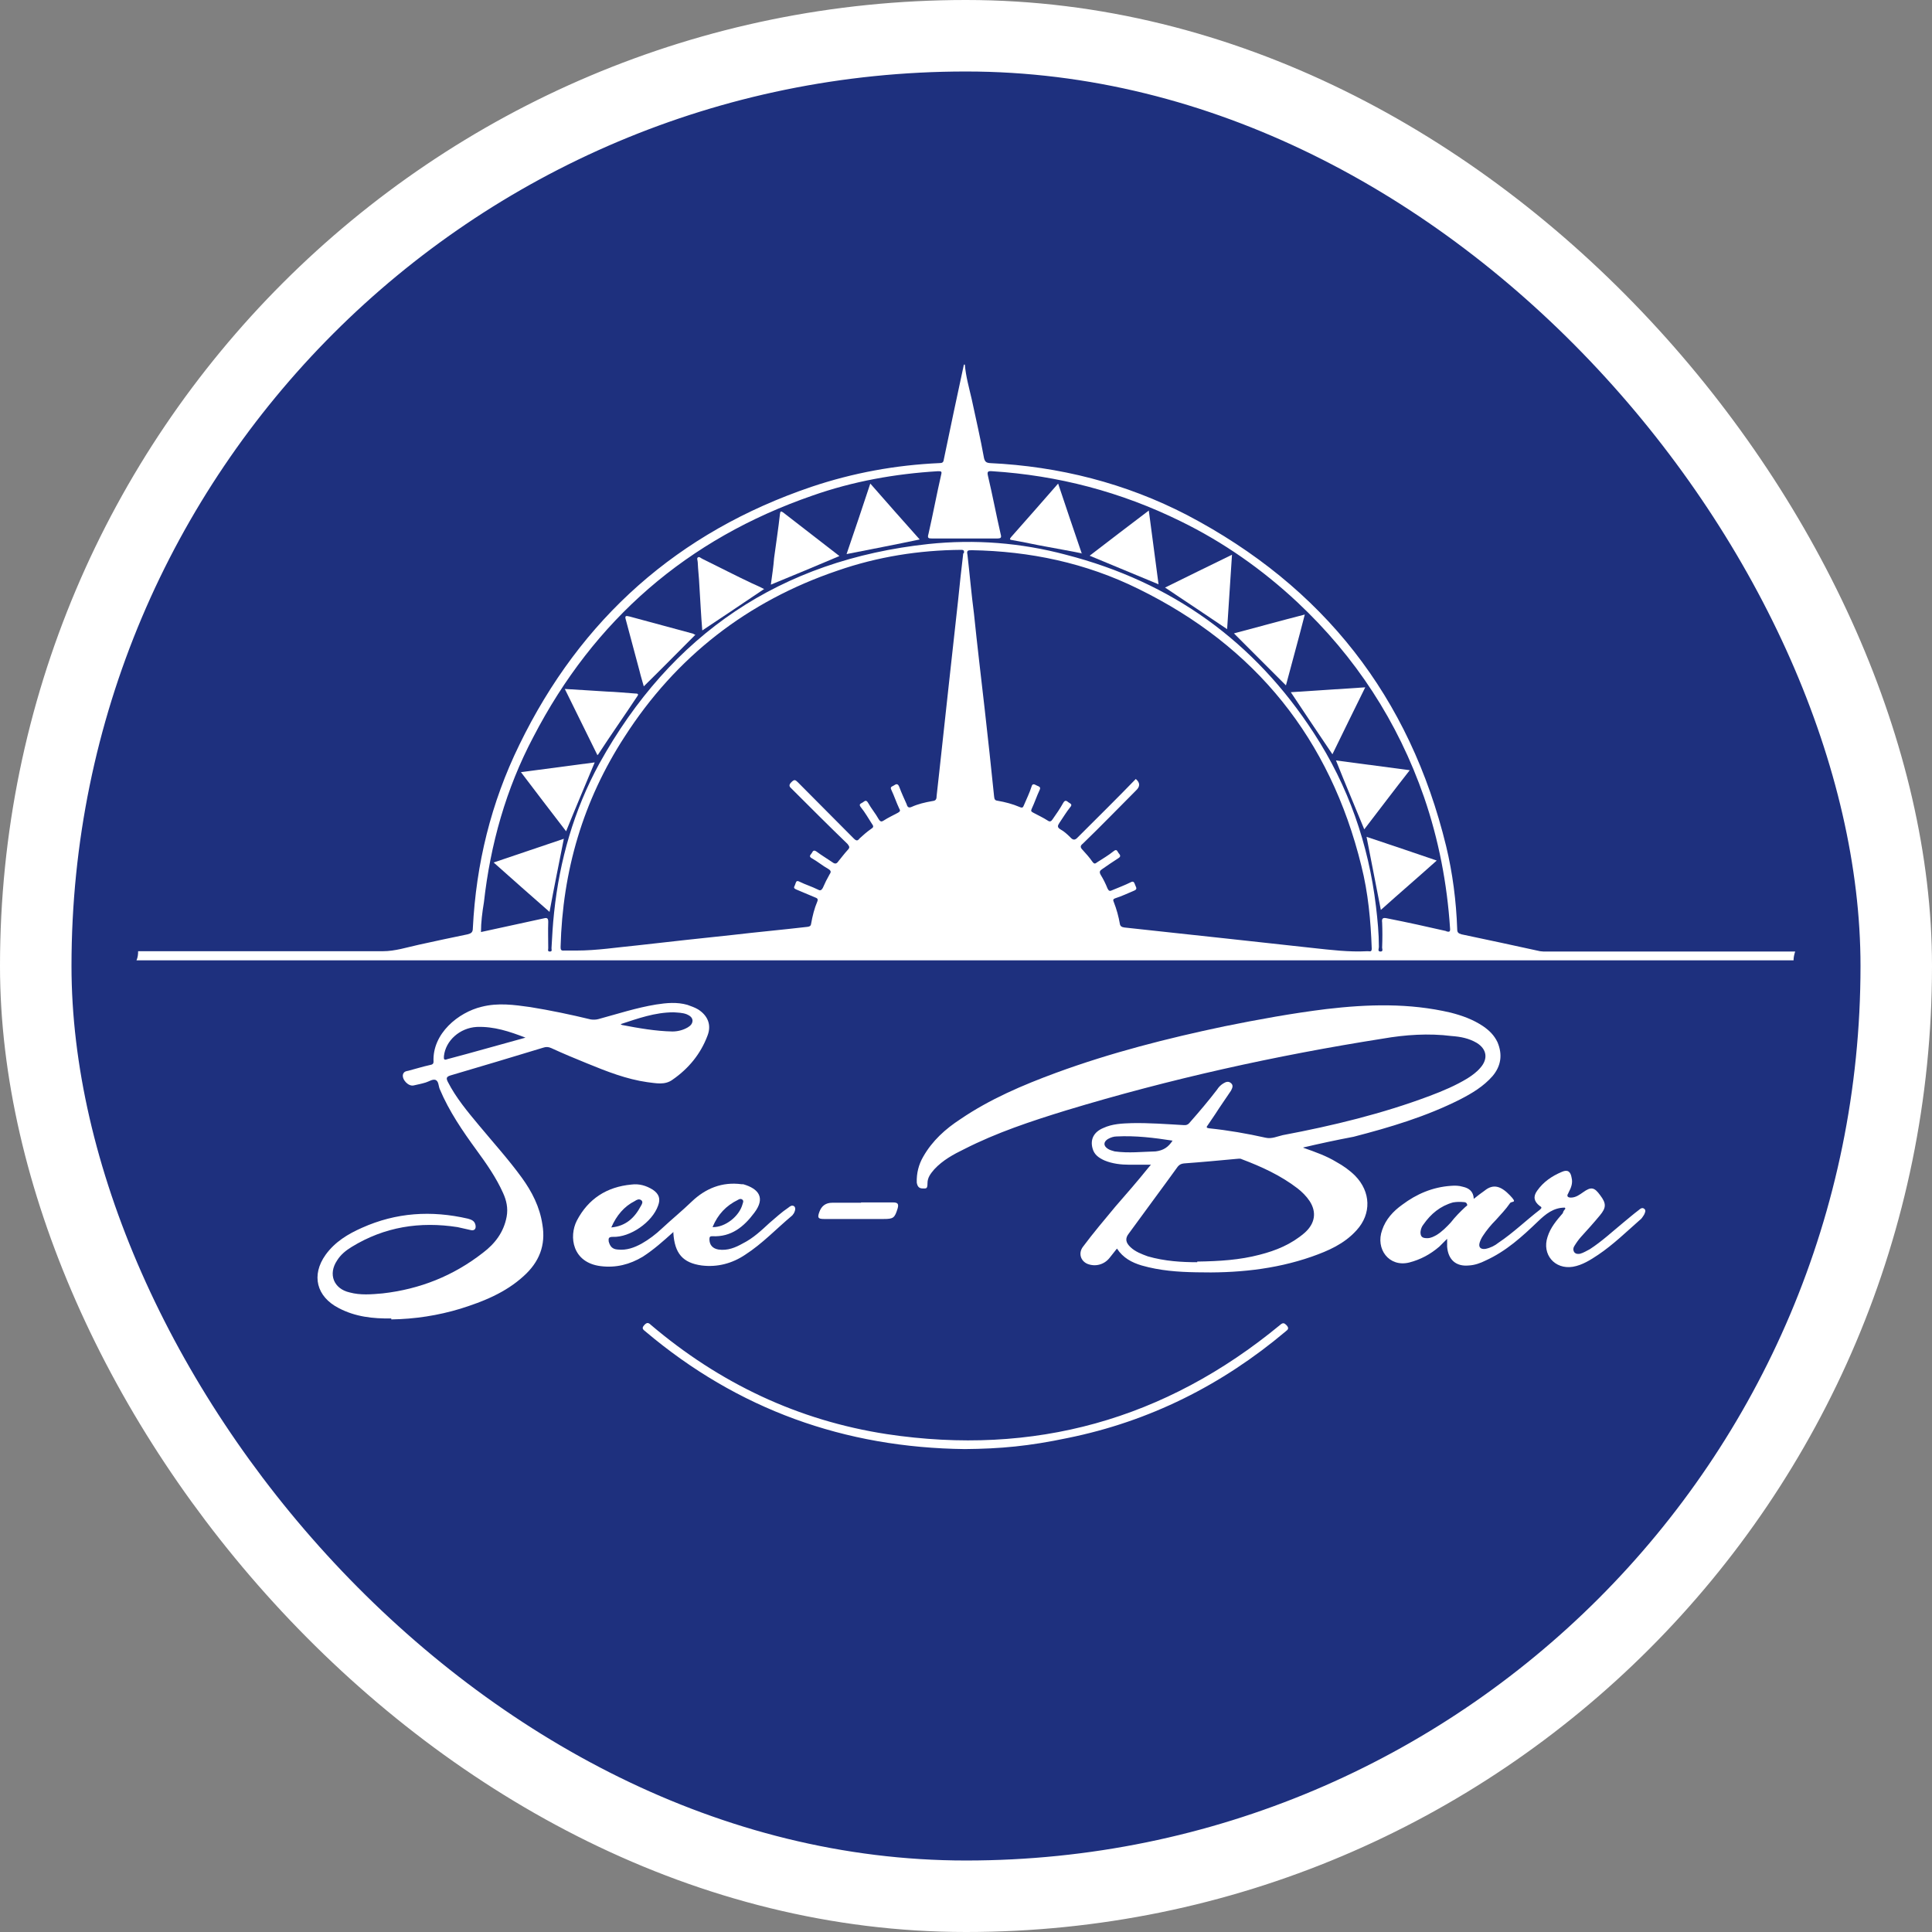
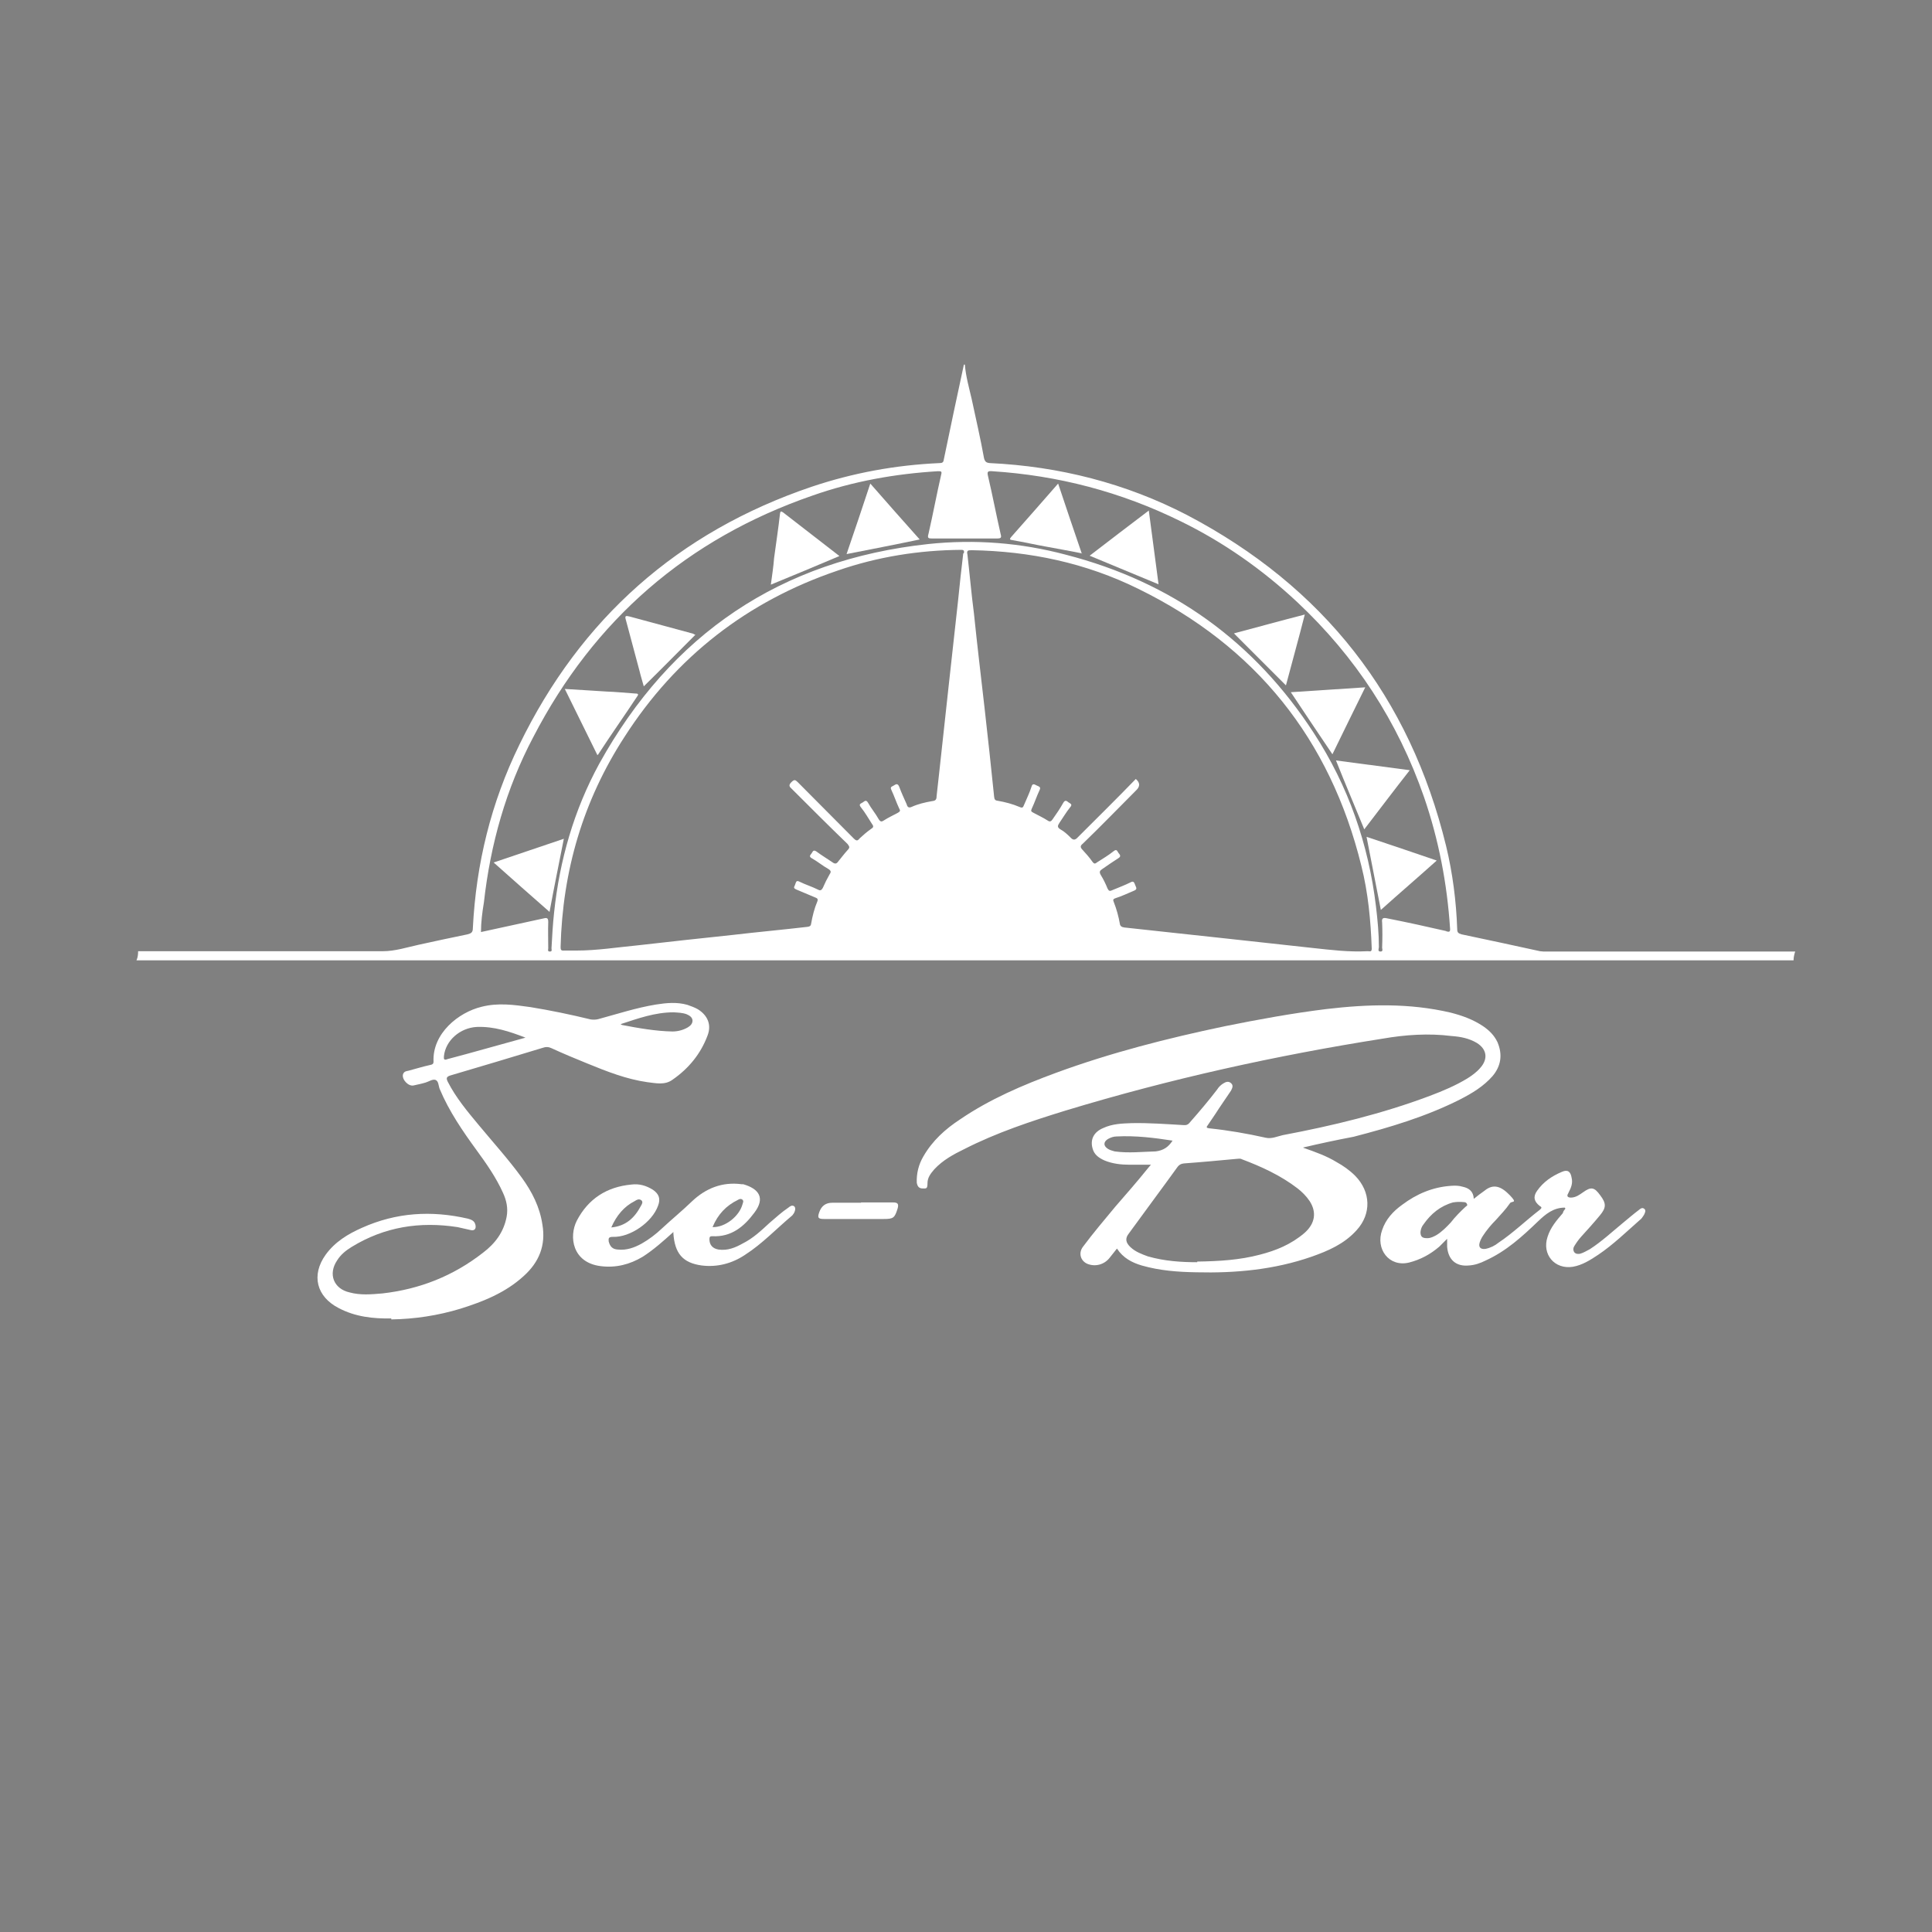
<svg xmlns="http://www.w3.org/2000/svg" id="Layer_1" width="209.7mm" height="209.7mm" viewBox="0 0 594.5 594.5">
  <rect x="0" y="0" width="594.5" height="594.5" fill="#808080" stroke="none" />
  <defs>
    <style>      .st0 {        fill: #fff;      }      .st1 {        fill: #1e307e;        stroke: #fff;        stroke-miterlimit: 10;        stroke-width: 22px;      }    </style>
  </defs>
-   <rect class="st1" x="11" y="11" width="572.5" height="572.5" rx="286.2" ry="286.2" />
  <g>
    <path class="st0" d="M552.5,292.8h-76.6c-.8,0-1.4,0-2-.1-8.1-1.8-16.2-3.5-24.2-5.2-1-.3-1.3-.6-1.3-1.6-.3-8.6-1.4-17.2-3.4-25.5-11.2-46-37.8-79.9-79.7-101.9-18.9-9.8-39.4-15-60.7-16-1.1-.1-1.5-.4-1.8-1.5-1.1-6.1-2.5-12.1-3.8-18.2-.8-3.5-1.8-6.9-2.1-10.6h-.3c-2.1,9.7-4.2,19.6-6.2,29.3-.1.8-.5,1-1.3,1-13.5.6-26.6,3-39.4,7.3-41,13.9-71,40.5-89.9,79.4-8.7,17.8-13.3,36.6-14.3,56.4,0,1.3-.5,1.6-1.6,1.9-4.9,1-10,2.1-15,3.2-3.7.8-7.3,2-11.1,2H42.5c0,1-.1,1.9-.5,2.8h509.9c0-.9.2-1.8.5-2.7ZM296.4,170.3c-.6,4.9-1.1,9.7-1.6,14.6-1,8.7-1.9,17.6-2.9,26.3-1,8.8-1.9,17.8-2.9,26.6-.3,2.4-.5,4.8-.8,7.2,0,1-.3,1.4-1.3,1.5-2.3.4-4.4.9-6.4,1.8-.9.4-1.3,0-1.5-.8-.8-1.8-1.6-3.5-2.3-5.4-.4-1-.9-.9-1.5-.5-.5.4-1.5.4-.9,1.5.9,1.9,1.5,3.8,2.4,5.7.4.6.3.9-.4,1.3-1.5.8-3,1.5-4.4,2.4-.6.4-1,.4-1.5-.4-1-1.8-2.3-3.3-3.3-5.1-.6-1-1-.5-1.6-.1-.6.4-1.4.5-.6,1.5,1.3,1.6,2.3,3.4,3.4,5.1.6.8.5,1.1-.3,1.6-1.3.9-2.4,1.9-3.5,2.9-.6.8-1,.8-1.8,0-5.7-5.8-11.5-11.5-17.2-17.3-.8-.8-1.1-.9-2,0s-.6,1.4.1,2c5.7,5.7,11.4,11.4,17.2,17,.6.8.8,1.1,0,1.9-1,1.1-1.9,2.3-2.8,3.4-.6.9-1.1.9-1.9.3-1.6-1.1-3.3-2.1-4.9-3.3-.9-.6-1.1,0-1.4.5-.3.5-1.1,1,0,1.6,1.8,1,3.3,2.3,5.1,3.3.8.5.9.9.4,1.6-.8,1.4-1.5,2.8-2.1,4.2-.5.9-.9.9-1.6.5-1.8-.9-3.8-1.5-5.6-2.4-1-.5-1,.1-1.3.8-.1.6-.9,1.1.3,1.6,1.9.8,3.8,1.6,5.7,2.4.8.3,1.1.5.8,1.3-.9,2.1-1.5,4.5-1.9,6.8-.1.8-.5.9-1.1,1-7.7.9-15.4,1.6-23.1,2.5-9.7,1-19.4,2.1-29.2,3.2-6.3.6-12.5,1.6-18.8,1.6h-3.8c-1,.1-1.1-.3-1.1-1.1.6-23.4,6.9-45,19.7-64.7,15.8-24.6,37.8-41.7,65.5-51.1,12.4-4.3,25.1-6.3,38.1-6.4.9,0,.9.4.8,1ZM420.7,292.7c-5.7.3-11.2-.4-16.8-1-8.8-1-17.7-1.9-26.5-2.9-10.5-1.1-21-2.3-31.4-3.4-.8-.1-1.3-.4-1.4-1.1-.4-2.3-1-4.5-1.9-6.8-.3-.6-.1-.9.5-1.1,1.9-.6,3.8-1.5,5.7-2.3,1.3-.5.6-1.1.4-1.8-.3-.8-.5-1.3-1.4-.8-1.8.9-3.7,1.6-5.6,2.4-.8.4-1.1.3-1.5-.5-.6-1.5-1.3-2.9-2.1-4.2-.5-.9-.3-1.3.5-1.8,1.6-1.1,3.3-2.3,4.9-3.3,1-.6.5-1.1.1-1.6-.4-.5-.5-1.4-1.5-.6-1.6,1.3-3.5,2.4-5.2,3.5-.6.5-.9.4-1.4-.3-.9-1.3-1.9-2.4-2.9-3.5-.8-.8-.9-1.3,0-2,5.6-5.4,11-11,16.4-16.4q1.9-1.8-.1-3.5c-5.9,6.1-11.9,12-17.8,17.9-.9,1-1.5,1-2.4,0-.9-.9-1.9-1.8-3-2.4-1-.6-.9-1.1-.3-2,1.1-1.6,2.1-3.3,3.3-4.8.8-.9.1-1.1-.5-1.5-.5-.4-1-.9-1.6.1-1,1.8-2.1,3.4-3.3,5.1-.4.6-.8.9-1.5.4-1.4-.9-2.9-1.6-4.4-2.4-.8-.4-.8-.6-.5-1.3.9-1.9,1.5-3.8,2.4-5.7.5-1-.3-1.1-.9-1.4s-1.3-.8-1.6.4c-.6,1.9-1.5,3.7-2.3,5.6-.3.8-.5,1-1.4.6-2.1-.9-4.4-1.5-6.7-1.9-.9-.1-1-.5-1.1-1.3-.9-9-1.9-17.9-2.9-26.9-1.1-9.7-2.3-19.6-3.3-29.4-.8-6.1-1.3-12-2-18.1-.3-1.3.1-1.4,1.3-1.4,17.9.3,35.1,3.9,51.3,11.9,36.1,17.7,59,46.2,68.6,85.2,2.1,8.3,2.9,16.9,3.2,25.5,0,1.1-.6.8-1.1.8ZM445,286.5c-6.1-1.4-12-2.7-18.1-3.9-1.3-.3-1.8-.1-1.6,1.3.1,2.5.1,4.9,0,7.5-.1.4.5,1.4-.5,1.4s-.5-.9-.5-1.4c0-4.2-.4-8.3-.9-12.5-2.3-19.2-8.5-37-19.1-53.3-18.3-28.2-43.7-46.5-76.3-54.9-13.9-3.7-28-4.8-42.3-3.3-45.5,4.9-79.2,27.7-101.3,67.6-7.8,14.3-12.2,29.7-13.9,45.8-.4,3.7-.6,7.3-.8,11,0,.4.3,1-.5,1s-.5-.6-.5-1c0-2.8-.1-5.4,0-8.1,0-1.1-.3-1.4-1.4-1.1-6.4,1.4-12.8,2.8-19.3,4.2,0-3,.4-6.1.9-9.1,2-17.9,6.8-35,15.2-50.9,18.7-36.1,47.4-61,85.9-74.3,12.5-4.4,25.4-6.7,38.6-7.5,1,0,1.3,0,1,1.1-1.4,6.1-2.5,12.1-3.9,18.2-.4,1.3,0,1.4,1.1,1.4h20c1.3,0,1.4-.3,1.1-1.4-1.4-6.1-2.5-12-3.9-17.9-.3-1.3,0-1.5,1.3-1.4,20.2,1.3,39.5,6.3,58,15.4,13.1,6.4,25.1,14.8,35.9,24.9,17.9,16.8,30.9,36.7,39,60,4.5,13.1,7.1,26.6,8,40.4.1,1.1-.3,1.1-1.1.9Z" />
    <path class="st0" d="M401.1,353.2c3.7,1.3,7.1,2.5,10.2,4.4,2,1.1,4,2.5,5.7,4.2,4.8,4.9,5.1,11.7.4,16.8-3.8,4.2-8.7,6.3-13.8,8.1-11.5,4-23.4,5.1-35.5,4.8-5.7-.1-11.2-.5-16.8-2.1-3-.9-5.7-2.3-7.6-5.2-.8,1-1.5,1.9-2.3,2.9-1.6,2-4.3,2.8-6.8,1.8-2.1-.9-2.8-3.3-1.4-5.2,3.2-4.3,6.6-8.3,10-12.4,3.4-3.9,6.8-7.8,10.1-11.9.4-.4.6-.8.9-1h-6.7c-2.5,0-5.2-.3-7.6-1.3-1.8-.8-3.2-1.8-3.7-3.7-.8-2.8.4-5.1,3.3-6.3,2.8-1.3,5.8-1.4,8.8-1.5,5.3-.1,10.5.3,15.8.6.9.1,1.5-.1,2.1-.9,2.9-3.3,5.7-6.6,8.3-10,.5-.8,1.1-1.4,1.9-1.9s1.6-.8,2.4-.1.4,1.5,0,2.3c-1.6,2.4-3.3,4.8-4.9,7.3-.8,1.1-1.5,2.3-2.3,3.4-.5.6-.3.8.5.9,5.8.6,11.6,1.6,17.4,2.9,1.8.4,3.5-.4,5.2-.8,15.4-2.9,30.7-6.6,45.3-12.1,4-1.5,8-3.2,11.6-5.4,1.4-.9,2.8-1.9,3.9-3.2,2.5-2.8,2-5.8-1.1-7.7-2.4-1.4-4.9-1.9-7.7-2.1-7.1-.9-14.3-.4-21.2.8-33,5.2-65.5,12.4-97.5,22.1-10.7,3.3-21.3,6.8-31.3,11.9-3.3,1.6-6.6,3.4-9.2,6.2-1.1,1.3-2.1,2.5-2.1,4.3s-.4,1.6-1.5,1.6-1.6-.6-1.8-1.8c-.1-2.9.6-5.6,2-8,2.8-4.9,6.8-8.5,11.4-11.5,9.1-6.2,19.2-10.5,29.5-14.3,16.9-6.2,34.2-10.6,51.8-14.3,10.4-2.1,20.8-4,31.3-5.3,12.8-1.5,25.5-1.9,38.3,1.1,3.5.9,6.9,2.1,10,4.2,1.9,1.3,3.4,2.8,4.4,4.9,1.6,3.8,1.1,7.3-1.5,10.4-2.8,3.2-6.3,5.3-10,7.2-10.5,5.3-21.6,8.6-32.8,11.5-5.3,1-10.4,2.1-15.5,3.3ZM368.4,388.2c6.9-.1,13.1-.5,19.2-2.1,5.1-1.3,9.7-3.2,13.8-6.7,3.3-2.9,3.8-6.4,1.6-9.8-1-1.5-2.3-2.8-3.7-3.9-5.2-4-11.1-6.7-17.2-9-.5-.3-1.1-.1-1.6-.1-5.4.5-10.7,1-16.2,1.4-.9.1-1.4.4-1.9,1-4.9,6.8-10,13.6-15,20.5-1.3,1.6-1,2.9.5,4.3,1.5,1.4,3.4,2.1,5.3,2.8,5.2,1.5,10.5,1.8,15.2,1.8ZM360.9,351c-5.8-.9-11.5-1.6-17.3-1.3-.9,0-1.8.3-2.7.8-1.4.9-1.4,2.1,0,3,.6.4,1.4.6,2.1.8,4.3.6,8.5.1,12.6,0,2.4-.3,3.9-1.3,5.2-3.3Z" />
    <path class="st0" d="M120.4,405.7c-5.6.1-11.1-.5-16.2-3.2-6.8-3.5-8.5-10.1-4-16.4,2.9-4,6.9-6.4,11.2-8.3,10.5-4.7,21.3-5.4,32.6-2.8,1,.3,2,.6,2.3,1.9.3,1.3-.4,1.9-1.5,1.6-1.4-.3-2.7-.6-4-.9-11.6-1.8-22.5-.1-32.6,6.1-1.8,1.1-3.4,2.4-4.5,4.2-2.8,4.2-1,8.7,3.9,9.8,3.3.9,6.7.6,10.1.3,11.5-1.3,21.8-5.4,30.9-12.5,3.7-2.8,6.4-6.3,7.3-11.1.5-2.7-.1-5.1-1.1-7.3-2.1-4.7-5.1-9-8.1-13.1-4.3-5.9-8.5-12-11.4-18.9-.4-1-.3-2.4-1.3-2.8-.9-.3-2,.5-3,.8-1.3.4-2.4.6-3.7.9-1.6.4-3.7-1.8-3.3-3.4.3-.9,1-1,1.6-1.1,2.3-.6,4.5-1.3,6.8-1.8.6-.1,1-.3,1-1-.4-8.7,7.7-15.2,14.8-16.9,5.1-1.3,10-.6,15,.1,6.2,1,12.4,2.3,18.6,3.8.8.1,1.5.1,2.3-.1,5.9-1.6,11.7-3.5,17.8-4.5,3.2-.5,6.4-.8,9.6.1,1.1.4,2.3.8,3.3,1.4,3,1.9,4.2,4.8,2.9,8.1-2.1,5.6-5.8,10.1-10.7,13.5-2.4,1.8-5.2,1.1-7.8.8-6.4-.9-12.5-3.3-18.6-5.8-3.7-1.5-7.3-3-11-4.7-.9-.4-1.6-.4-2.5-.1-9.5,2.9-18.9,5.7-28.4,8.5-1.3.4-1.5.8-.9,2,2.5,4.9,6.1,9.2,9.6,13.4,4.4,5.3,9.1,10.5,13.1,16,3.2,4.4,5.6,9.1,6.4,14.5,1.1,6.4-1,11.6-5.8,15.9-5.6,5.1-12.4,7.8-19.4,10-6.9,2.1-14.1,3.2-21.3,3.3ZM161.7,319.3c-4.9-1.9-9.7-3.5-15-3.3-5.2.3-9.6,4.2-10.1,9-.1,1,.1,1.3,1.1.9,8-2.1,15.9-4.4,24-6.6ZM190.8,315.1c.4.1.5.3.6.3,5.2,1,10.4,1.9,15.5,2,1.6,0,3.3-.4,4.8-1.3.8-.5,1.4-1.1,1.4-2.1-.1-1-.9-1.5-1.8-1.9-1.3-.5-2.7-.5-4-.6-5.8,0-11,1.9-16.5,3.7Z" />
    <path class="st0" d="M481.5,371.6c-3.5,0-5.9,2-8.2,4.2-4.9,4.7-9.8,9.2-16.2,12.1-1.6.8-3.3,1.4-5.1,1.5-4,.4-6.4-1.8-6.7-5.8v-2.4c-.9.9-1.6,1.6-2.4,2.4-2.8,2.4-5.8,4-9.3,4.9-6.2,1.5-10.4-4.2-8.3-10,1.1-3.3,3.4-5.8,6.2-7.8,4.4-3.3,9.3-5.4,14.9-5.8,1.3-.1,2.5-.1,3.8.3,1.8.4,3.2,1.4,3.3,3.7,1.1-.9,2.3-1.8,3.3-2.5,2.8-2.3,5.2-1.3,7.8,1.4s.5,1.6,0,2.5c-1.3,1.9-2.8,3.4-4.3,5.1-1.5,1.5-2.9,3.2-4,4.9-.4.6-.8,1.4-1,2.1-.4,1.4.3,2.1,1.8,1.9,1.5-.3,2.9-1,4-1.9,4.5-3,8.5-6.9,12.8-10.2.6-.5.5-.8-.1-1.1-1.8-1.4-2.1-2.9-.8-4.7,1.9-2.7,4.5-4.5,7.6-5.8,1.8-.8,2.7-.1,3,1.8.4,1.6-.1,3-.9,4.5-.1.4-.6.8-.3,1.3.4.4.9.3,1.3.3,1.3-.1,2.4-.9,3.4-1.6,2.5-1.8,3.5-1.6,5.3.9,1.9,2.5,1.9,3.8-.1,6.2-1.9,2.3-3.8,4.4-5.8,6.6-.8.9-1.5,1.9-2.1,2.9-.3.5-.4,1.1,0,1.8.5.6,1.1.6,1.8.5,1.1-.3,2-.9,3-1.4,3.7-2.4,6.8-5.3,10.2-8.1,1.6-1.3,3.2-2.7,4.8-3.9.5-.4,1.1-1,1.8-.4.6.5.1,1.3-.1,1.8-.4.6-.8,1.3-1.3,1.6-4.2,3.7-8.2,7.6-12.8,10.7-2.4,1.6-4.9,3.2-7.8,3.7-5.6.9-9.6-3.8-7.8-9.2.9-2.9,2.8-5.1,4.7-7.3.1-.6.5-1,.8-1.4ZM439.2,381c1.1,0,2-.5,2.9-1,1.6-1,3-2.4,4.3-3.8,1.4-1.8,2.9-3.3,4.5-4.8.3-.3.8-.4.5-.9-.1-.4-.5-.6-1-.6-1.1-.1-2.1-.1-3.3.1-3.9,1.1-6.8,3.5-9.1,6.8-.5.6-.8,1.4-.9,2.3,0,1.4.5,1.9,2,1.9Z" />
    <path class="st0" d="M207.1,379.2c-3,2.7-5.9,5.3-9.3,7.5-4,2.4-8.3,3.5-13,2.9-8.7-1.1-9.8-9.1-7.3-14,3.5-6.7,9.2-10.4,16.8-11.1,2.4-.3,4.5.3,6.6,1.6,1.9,1.3,2.4,2.8,1.6,4.9-1.8,5.1-8.6,9.8-13.9,9.6-1.3,0-1.4.4-1.3,1.4.4,1.5,1.1,2.4,2.8,2.5,2.7.3,5.1-.6,7.3-1.8,2.3-1.3,4.4-2.9,6.3-4.7,3-2.8,6.2-5.4,9.2-8.3,4.2-4,9.3-6.1,15.3-5.3h.5c4.8,1.4,6.9,4.2,3.4,8.8-3.2,4.3-7.1,7.5-12.9,7.2-.6,0-.9.1-.9.9,0,1.8,1,2.9,2.8,3.2,2.8.4,5.2-.6,7.5-1.9,3.2-1.6,5.7-4,8.2-6.3,1.9-1.6,3.7-3.3,5.8-4.7.5-.4,1.1-.9,1.8-.4.5.5.3,1.3,0,1.9-.1.3-.4.6-.6.9-4.8,4-9.2,8.7-14.5,12.1-4,2.7-8.6,3.9-13.4,3.3-5.8-.8-8.3-3.7-8.7-10,0-.1,0-.3.1-.4.1.1,0,.1-.1.1ZM219.3,377.6c3.8.1,8.2-3.3,9.2-7.1.1-.4.4-.9,0-1.3s-1-.3-1.4,0c-3.7,1.8-6.2,4.5-7.8,8.3ZM188.1,377.7c4.5-.4,7.2-3,9.1-6.6.3-.5.8-1.3.1-1.8s-1.4-.1-2,.3c-3.2,1.6-5.6,4.4-7.2,8.1Z" />
-     <path class="st0" d="M297,445.9c-37.1-.4-70-12.2-98.4-36.2-.6-.5-1.3-.9-.4-1.9.8-.9,1.3-.9,2.1-.1,21.1,17.9,45.2,29.4,72.6,33.6,45.2,6.8,85.6-4.4,121-33.6.9-.8,1.3-.6,2,.1.8.9.5,1.3-.3,1.9-19.6,16.5-41.9,27.7-67.1,32.8-11.9,2.5-20.5,3.3-31.7,3.4Z" />
    <path class="st0" d="M265,370h9.8c1.5,0,1.8.5,1.4,1.9-.9,2.9-1.3,3.2-4.3,3.2h-18.3c-1.9,0-2.1-.4-1.5-2.1q1-2.9,4-2.9h8.8Z" />
    <path class="st0" d="M214,195.3c-5.3,5.3-10.5,10.6-15.9,15.9-.4-1.5-.9-3-1.3-4.7-1.4-5.2-2.8-10.5-4.2-15.7-.4-1.3-.1-1.4,1.1-1.1,6.6,1.8,13,3.5,19.6,5.3.1.1.5.3.6.3Z" />
-     <path class="st0" d="M235.2,181.2c-6.4,4.3-12.6,8.5-19.1,12.8-.4-4.8-.6-9.3-.9-13.9-.1-2.4-.4-4.7-.5-7.1,0-.5-.4-1.3.1-1.5.4-.3.9.3,1.4.5,5.1,2.5,10.1,5.1,15.2,7.5,1.1.5,2.3,1,3.8,1.8Z" />
    <path class="st0" d="M397.2,213c7.7-.5,15.2-1,22.9-1.5-3.4,6.9-6.7,13.6-10.1,20.6-4.3-6.4-8.5-12.6-12.8-19.1Z" />
    <path class="st0" d="M335.3,171c6.1-4.7,12-9.2,18.2-13.9,1,7.7,2,15,3,22.7-7.2-3-14-5.8-21.2-8.8Z" />
    <path class="st0" d="M183.8,232.3c-3.3-6.7-6.6-13.4-10-20.3,4.4.3,8.7.5,12.9.8,2.9.1,5.8.4,8.7.6.8,0,1.3.1.6,1-3.9,5.9-8,11.7-11.9,17.7,0,.1-.1.1-.4.3Z" />
    <path class="st0" d="M333,170.3c-3.8-.8-7.5-1.4-11.1-2.1-3.4-.6-6.9-1.4-10.4-2-.8-.1-.9-.3-.4-.9,4.8-5.4,9.6-10.9,14.5-16.5,2.4,7.2,4.8,14.3,7.3,21.6Z" />
-     <path class="st0" d="M358.5,180.8c6.9-3.4,13.6-6.7,20.6-10.1-.5,7.7-1,15.2-1.5,22.9-6.4-4.3-12.6-8.5-19.1-12.8Z" />
    <path class="st0" d="M173.5,258.1c-1.5,7.6-3,14.9-4.4,22.5-5.8-5.1-11.4-10-17.2-15.2,7.2-2.4,14.1-4.8,21.6-7.3Z" />
-     <path class="st0" d="M174.2,255.8c-4.7-6.1-9.2-12-13.9-18.2,7.6-1,15-2,22.7-3-3,7.2-5.9,14-8.8,21.2Z" />
    <path class="st0" d="M419.8,255.2c-2.9-7.1-5.8-13.9-8.7-21.2,7.7,1,15,2,22.7,3-4.8,6.1-9.3,12.1-14,18.2Z" />
    <path class="st0" d="M237.2,179.9c.4-2.9.8-5.6,1-8.2.6-4.5,1.3-9,1.8-13.5.1-.9.3-1,1-.5,5.7,4.4,11.4,8.8,17.3,13.4-7.1,3-14,5.9-21.1,8.8Z" />
    <path class="st0" d="M260.5,170.5c2.5-7.3,4.9-14.4,7.3-21.7,5.1,5.8,10,11.4,15.2,17.2-7.6,1.6-14.9,3-22.5,4.5Z" />
    <path class="st0" d="M395.7,210.9c-5.4-5.4-10.6-10.6-16-16,7.2-1.9,14.4-3.9,21.8-5.8-1.9,7.5-3.9,14.6-5.8,21.8Z" />
    <path class="st0" d="M442.1,264.8c-5.8,5.2-11.4,10-17.2,15.2-1.5-7.6-2.9-14.9-4.4-22.5,7.2,2.4,14.3,4.8,21.6,7.3Z" />
  </g>
</svg>